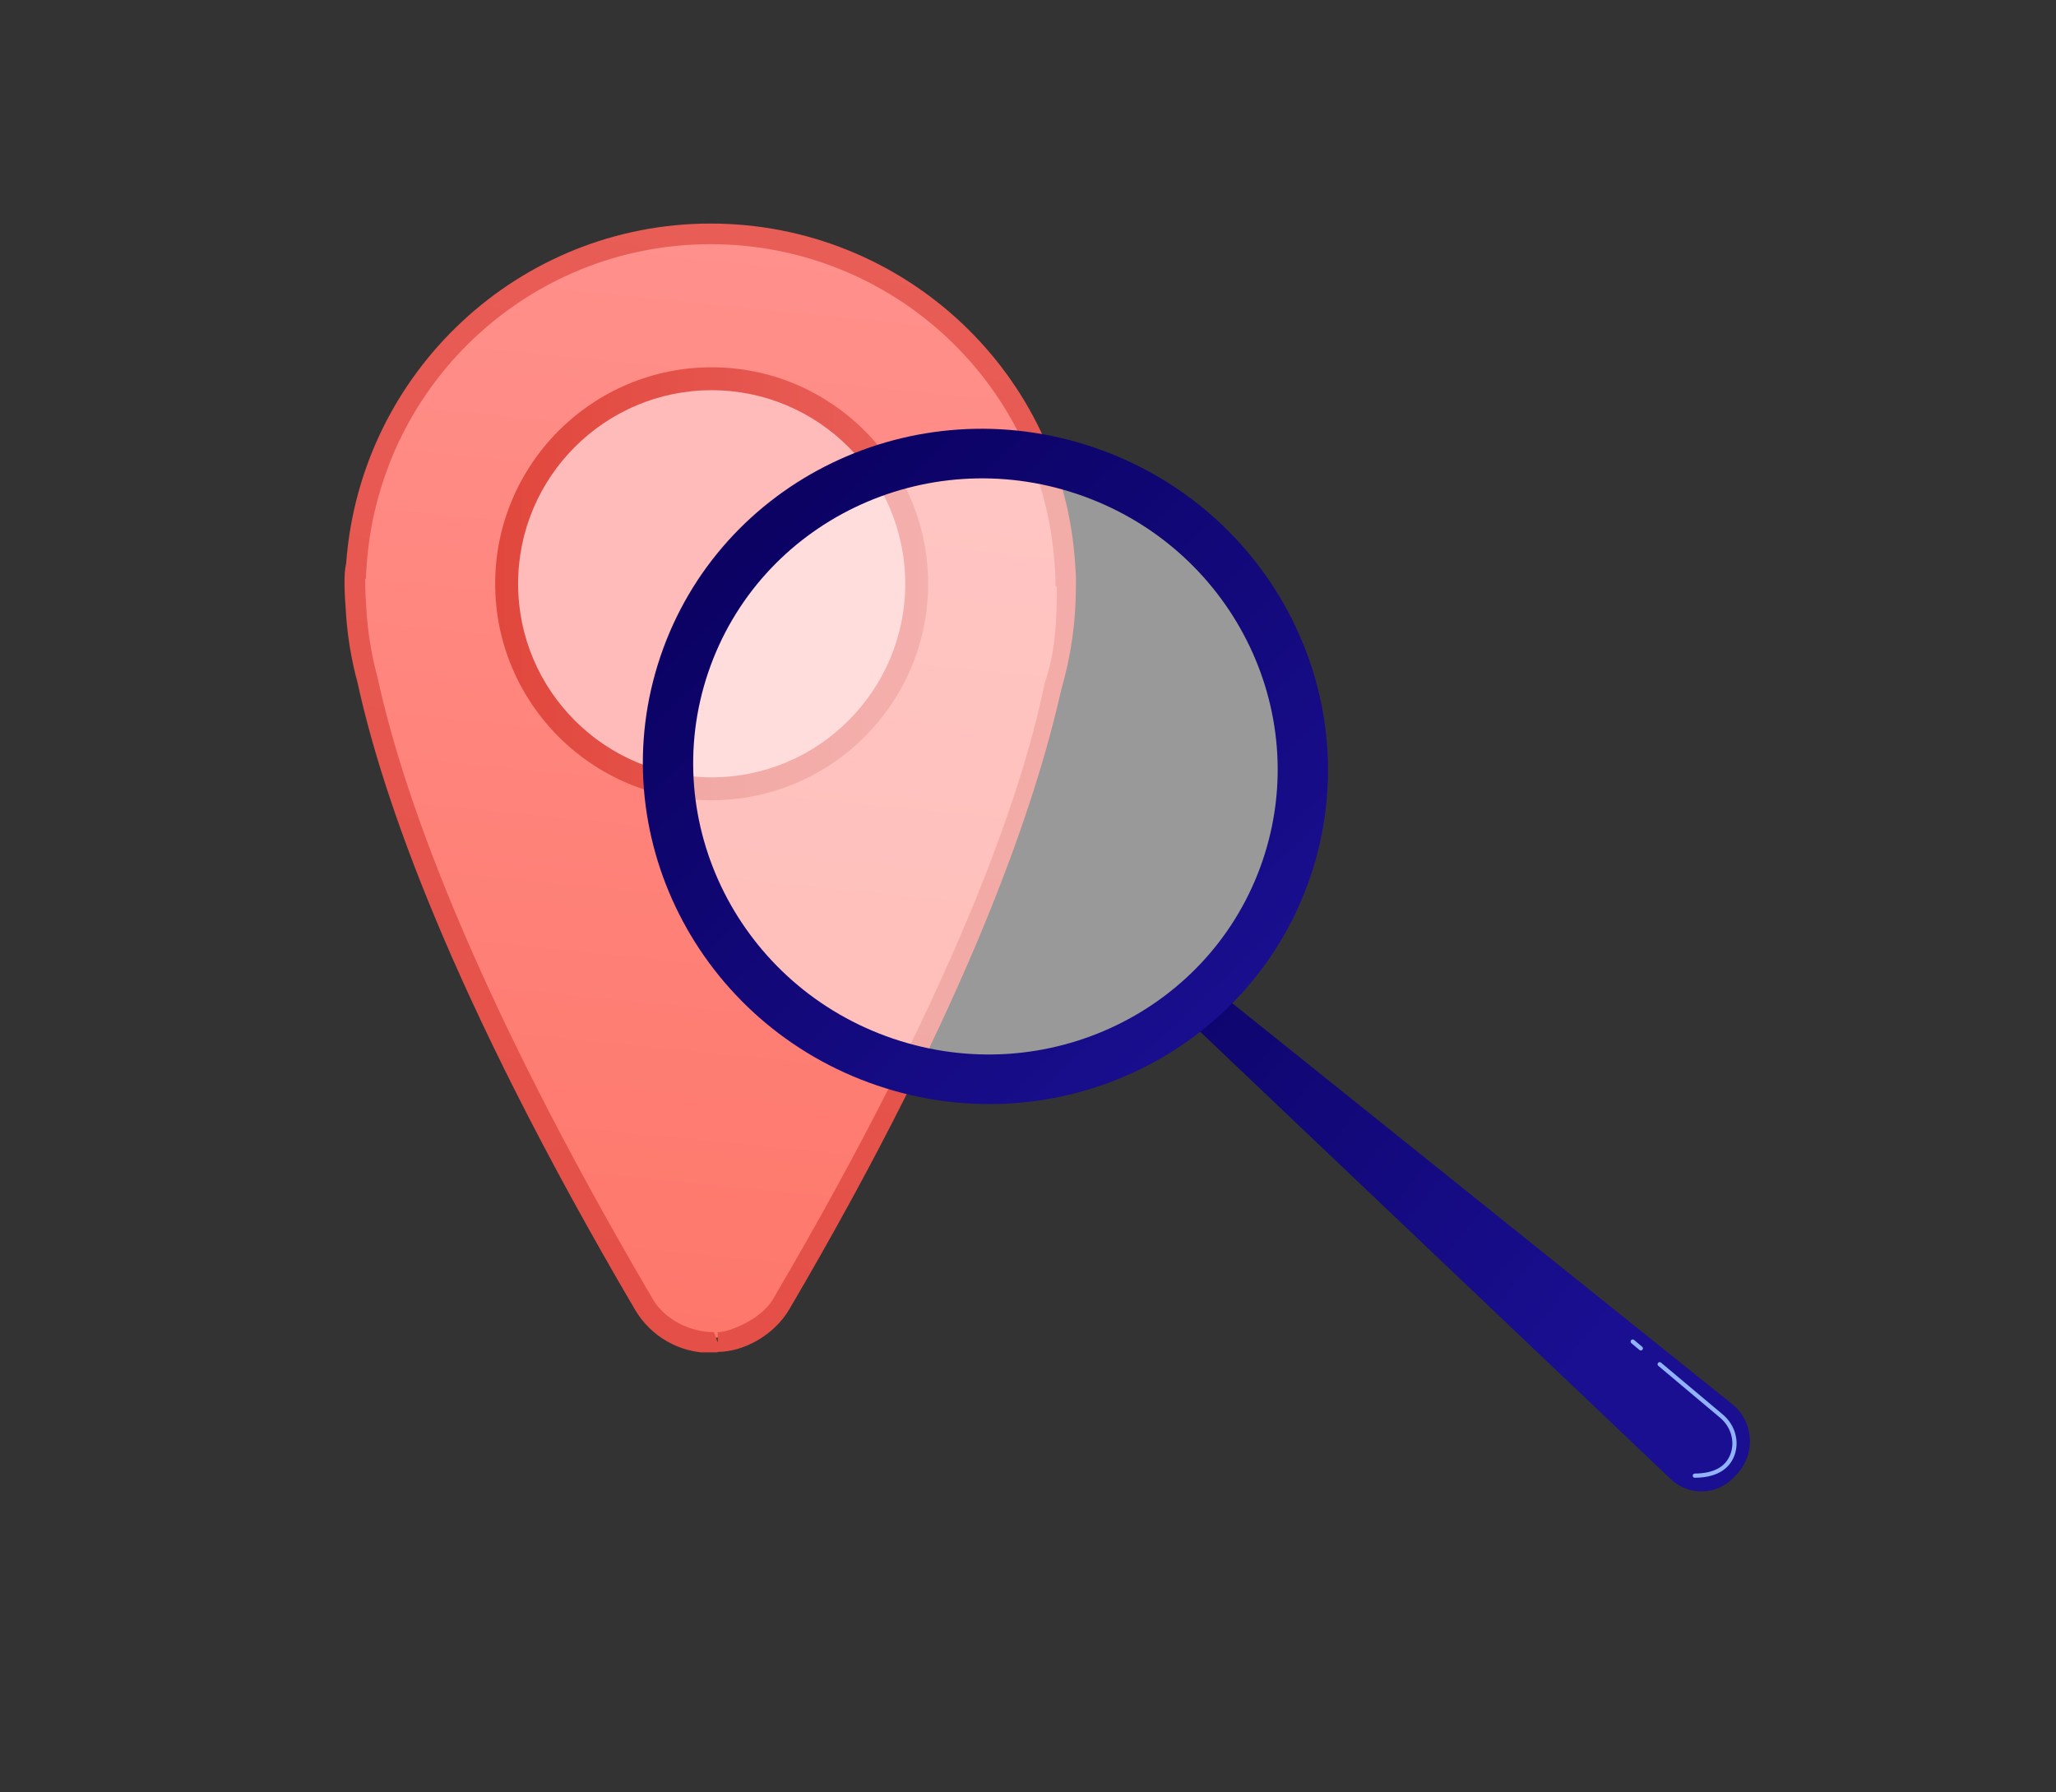
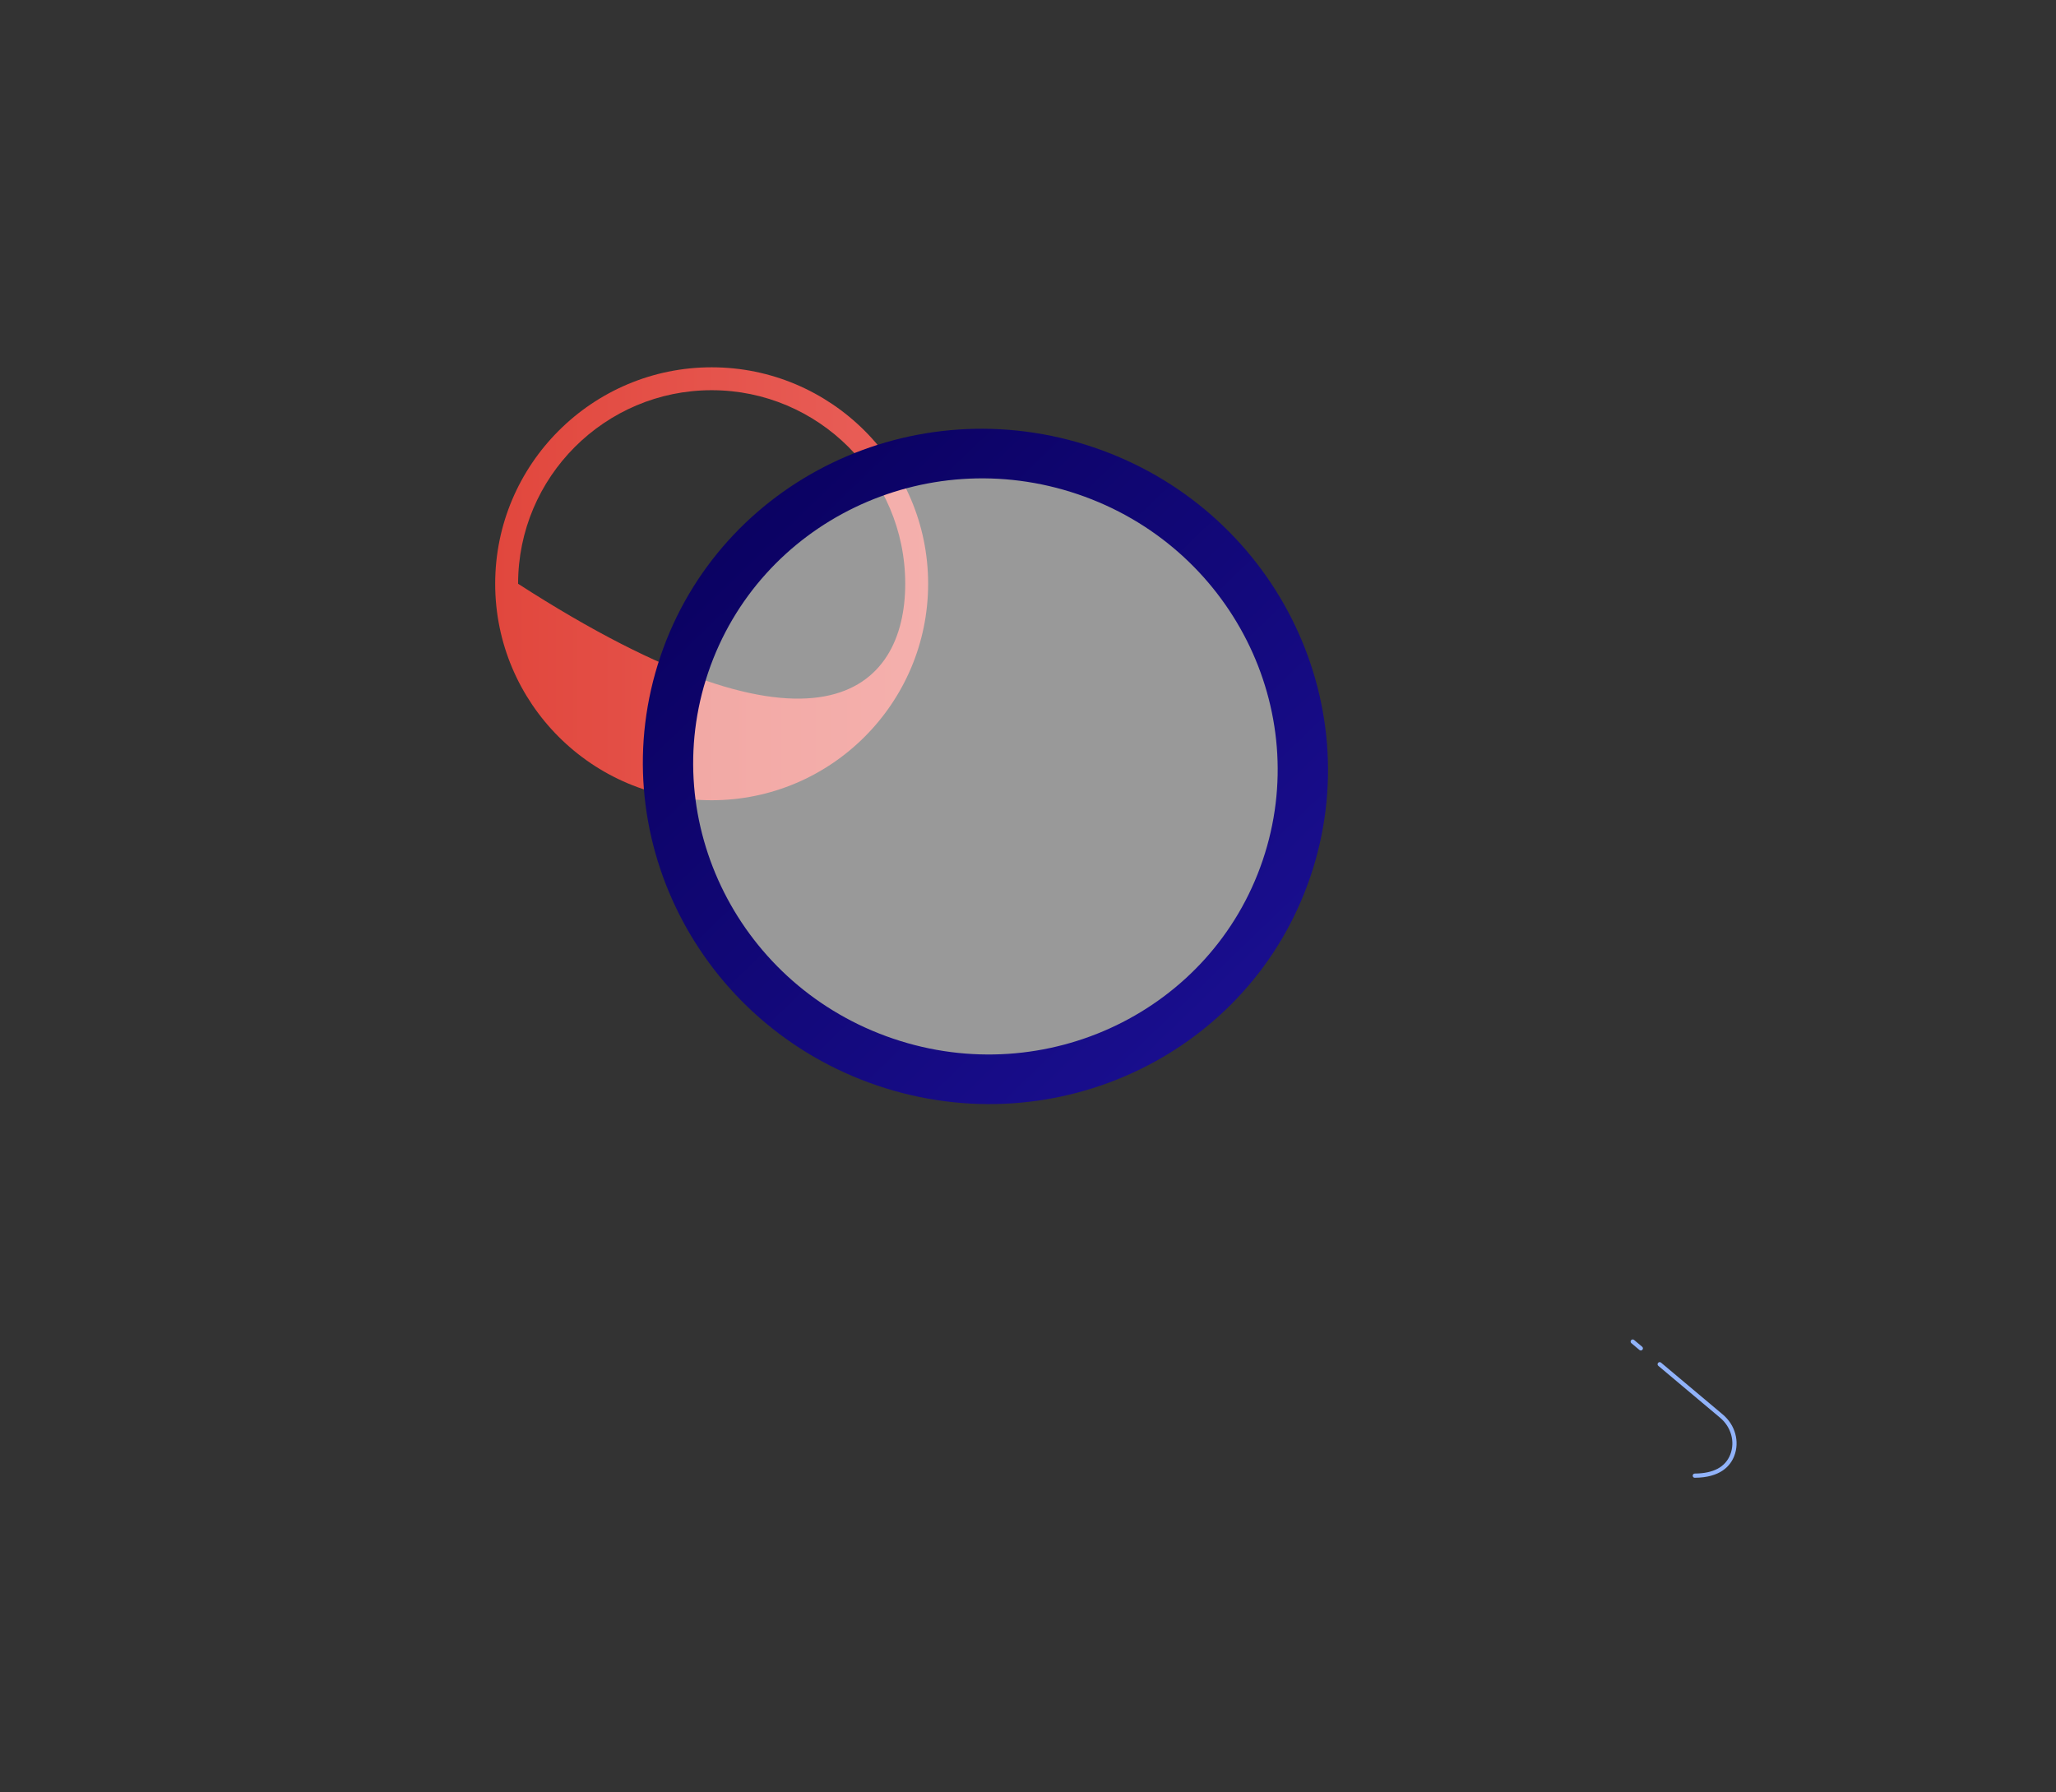
<svg xmlns="http://www.w3.org/2000/svg" width="561" height="489" viewBox="0 0 561 489" fill="none">
  <rect x="0" y="0" width="561" height="489" fill="#333333" stroke="none" />
  <g clip-path="url(#clip0_1_23)">
-     <path d="M262.378 228.108C300.213 190.273 300.213 128.93 262.378 91.095C224.543 53.26 163.2 53.26 125.365 91.095C87.53 128.93 87.53 190.273 125.365 228.108C163.2 265.943 224.543 265.943 262.378 228.108Z" fill="url(#paint0_linear_1_23)" />
-     <path d="M290.575 151.769L96.988 151.769C96.988 151.769 89.276 206.862 175.743 354.151C179.522 360.576 186.414 365.076 193.859 365.081C201.305 365.085 208.217 360.318 211.987 353.891C298.446 206.591 290.575 151.769 290.575 151.769Z" fill="url(#paint1_linear_1_23)" />
-     <path d="M195.823 368.882L195.823 369.156L193.855 369.156C189.708 369.151 185.634 368.068 182.032 366.013C178.431 363.958 175.426 361.001 173.313 357.433C122.775 271.339 104.253 216.969 97.619 186.509C95.757 179.688 94.643 172.685 94.298 165.624C93.713 158.418 94.16 155.397 94.213 155.081L94.469 153.539C98.371 101.498 141.685 61 193.871 61C246.734 61 290.446 102.078 293.401 154.535C293.563 156.308 293.616 158.09 293.561 159.87L293.561 160.228C293.563 169.708 292.216 179.14 289.559 188.24C282.708 218.683 265.073 272.582 215.387 357.226C211.127 364.491 202.739 368.882 195.823 368.882ZM99.634 157.914C99.609 157.914 99.654 161.867 99.909 164.99L99.909 165.193C100.236 171.909 101.295 178.569 103.068 185.055L103.102 185.219C109.636 215.266 127.964 269.049 178.168 354.567C181.398 360.072 188.395 363.5 194.842 363.504L195.829 366.323L195.829 363.511C198.902 363.511 207.654 360.063 210.914 354.509C260.269 270.41 278.79 216.962 284.935 186.933L284.935 186.76C288.008 178.174 288.37 169.252 288.37 160.242L288.008 159.846L288.008 159.815C288.008 157.009 287.885 155.493 287.841 155.095L287.81 154.932C285.055 105.411 243.793 66.625 193.88 66.625C144.06 66.625 102.808 105.533 99.967 155.486L99.811 157.92L99.634 157.914Z" fill="url(#paint2_linear_1_23)" />
-     <path d="M194.184 215.23C225.08 215.23 250.126 190.184 250.126 159.288C250.126 128.392 225.08 103.345 194.184 103.345C163.288 103.345 138.242 128.392 138.242 159.288C138.242 190.184 163.288 215.23 194.184 215.23Z" fill="url(#paint3_linear_1_23)" />
-     <path d="M194.184 218.356C161.614 218.356 135.116 191.858 135.116 159.288C135.116 126.718 161.614 100.222 194.184 100.222C226.754 100.222 253.25 126.718 253.25 159.288C253.25 191.858 226.754 218.356 194.184 218.356ZM194.184 106.471C165.06 106.471 141.368 130.166 141.368 159.288C141.368 188.409 165.06 212.104 194.184 212.104C223.308 212.104 247.001 188.412 247.001 159.288C247.001 130.164 223.306 106.471 194.184 106.471Z" fill="url(#paint4_linear_1_23)" />
+     <path d="M194.184 218.356C161.614 218.356 135.116 191.858 135.116 159.288C135.116 126.718 161.614 100.222 194.184 100.222C226.754 100.222 253.25 126.718 253.25 159.288C253.25 191.858 226.754 218.356 194.184 218.356ZM194.184 106.471C165.06 106.471 141.368 130.166 141.368 159.288C223.308 212.104 247.001 188.412 247.001 159.288C247.001 130.164 223.306 106.471 194.184 106.471Z" fill="url(#paint4_linear_1_23)" />
  </g>
-   <path d="M331.1 269.623L472.603 383.095C474.008 384.221 475.164 385.625 475.999 387.218C476.835 388.812 477.332 390.561 477.459 392.356C477.586 394.151 477.34 395.953 476.737 397.649C476.134 399.344 475.187 400.897 473.956 402.209L473.101 403.12C472.006 404.287 470.691 405.225 469.232 405.882C467.773 406.538 466.199 406.899 464.6 406.945C463.001 406.99 461.409 406.719 459.915 406.147C458.421 405.574 457.055 404.712 455.896 403.61L323.743 277.968L331.1 269.623Z" fill="url(#paint5_linear_1_23)" />
  <g style="mix-blend-mode:soft-light" opacity="0.5">
    <path d="M240.536 286.756C284.545 301.675 332.097 278.737 346.747 235.523C361.397 192.309 337.597 145.182 293.588 130.262C249.579 115.343 202.026 138.28 187.376 181.495C172.726 224.709 196.527 271.836 240.536 286.756Z" fill="white" />
  </g>
  <path d="M180.218 179.068C163.916 227.155 190.398 279.597 239.369 296.198C288.339 312.8 341.253 287.274 357.555 239.187C373.857 191.1 347.374 138.661 298.403 122.059C249.433 105.458 196.519 130.984 180.218 179.068ZM193.241 183.483C207.15 142.453 252.29 120.687 294.067 134.85C335.844 149.012 358.436 193.749 344.529 234.771C330.622 275.793 285.481 297.571 243.705 283.408C201.928 269.245 179.333 224.507 193.241 183.483Z" fill="url(#paint6_linear_1_23)" />
  <path d="M462.241 403.193C462.301 403.213 462.365 403.223 462.429 403.223C469.456 403.184 472.159 399.971 473.204 397.285C474.726 393.36 473.474 388.813 470.092 385.971L453.272 371.842C453.215 371.784 453.147 371.739 453.072 371.709C452.997 371.679 452.917 371.665 452.836 371.668C452.755 371.671 452.676 371.691 452.604 371.727C452.531 371.762 452.467 371.813 452.415 371.875C452.363 371.937 452.325 372.009 452.303 372.086C452.28 372.164 452.275 372.245 452.286 372.325C452.297 372.405 452.325 372.482 452.368 372.551C452.41 372.619 452.467 372.678 452.534 372.723L469.351 386.851C472.359 389.377 473.474 393.402 472.131 396.869C470.803 400.292 467.535 402.042 462.436 402.076C462.301 402.079 462.172 402.129 462.07 402.218C461.968 402.306 461.9 402.428 461.878 402.561C461.857 402.694 461.882 402.831 461.951 402.947C462.02 403.064 462.127 403.152 462.254 403.198L462.241 403.193Z" fill="#91B3FA" />
  <path d="M447.538 368.468C447.665 368.508 447.802 368.504 447.925 368.455C448.049 368.406 448.152 368.316 448.217 368.201C448.282 368.085 448.305 367.95 448.282 367.819C448.26 367.688 448.193 367.569 448.092 367.482L445.913 365.651C445.857 365.594 445.789 365.55 445.714 365.52C445.64 365.491 445.56 365.477 445.479 365.48C445.399 365.484 445.32 365.504 445.248 365.539C445.176 365.574 445.112 365.624 445.061 365.686C445.009 365.747 444.971 365.819 444.948 365.896C444.926 365.973 444.919 366.054 444.93 366.133C444.94 366.213 444.967 366.29 445.009 366.358C445.051 366.427 445.107 366.486 445.173 366.532L447.351 368.365C447.407 368.41 447.47 368.445 447.538 368.468Z" fill="#91B3FA" />
  <defs>
    <linearGradient id="paint0_linear_1_23" x1="205.582" y1="42.152" x2="165.256" y2="446.561" gradientUnits="userSpaceOnUse">
      <stop stop-color="#FF928E" />
      <stop offset="1" stop-color="#FE7062" />
    </linearGradient>
    <linearGradient id="paint1_linear_1_23" x1="205.204" y1="42.114" x2="164.878" y2="446.523" gradientUnits="userSpaceOnUse">
      <stop stop-color="#FF928E" />
      <stop offset="1" stop-color="#FE7062" />
    </linearGradient>
    <linearGradient id="paint2_linear_1_23" x1="137.43" y1="549.311" x2="218.081" y2="-6.032" gradientUnits="userSpaceOnUse">
      <stop stop-color="#E1473D" />
      <stop offset="1" stop-color="#E9605A" />
    </linearGradient>
    <linearGradient id="paint3_linear_1_23" x1="236.44" y1="93.283" x2="375.851" y2="-124.475" gradientUnits="userSpaceOnUse">
      <stop stop-color="#FEBBBA" />
      <stop offset="1" stop-color="#FF928E" />
    </linearGradient>
    <linearGradient id="paint4_linear_1_23" x1="135.116" y1="159.288" x2="253.25" y2="159.288" gradientUnits="userSpaceOnUse">
      <stop stop-color="#E1473D" />
      <stop offset="1" stop-color="#E9605A" />
    </linearGradient>
    <linearGradient id="paint5_linear_1_23" x1="266.63" y1="235.456" x2="436.664" y2="371.073" gradientUnits="userSpaceOnUse">
      <stop stop-color="#09005D" />
      <stop offset="1" stop-color="#1A0F91" />
    </linearGradient>
    <linearGradient id="paint6_linear_1_23" x1="187.631" y1="124.717" x2="342.704" y2="285.817" gradientUnits="userSpaceOnUse">
      <stop stop-color="#09005D" />
      <stop offset="1" stop-color="#1A0F91" />
    </linearGradient>
    <clipPath id="clip0_1_23">
      <rect width="199.852" height="308" fill="white" transform="translate(94 61)" />
    </clipPath>
  </defs>
</svg>